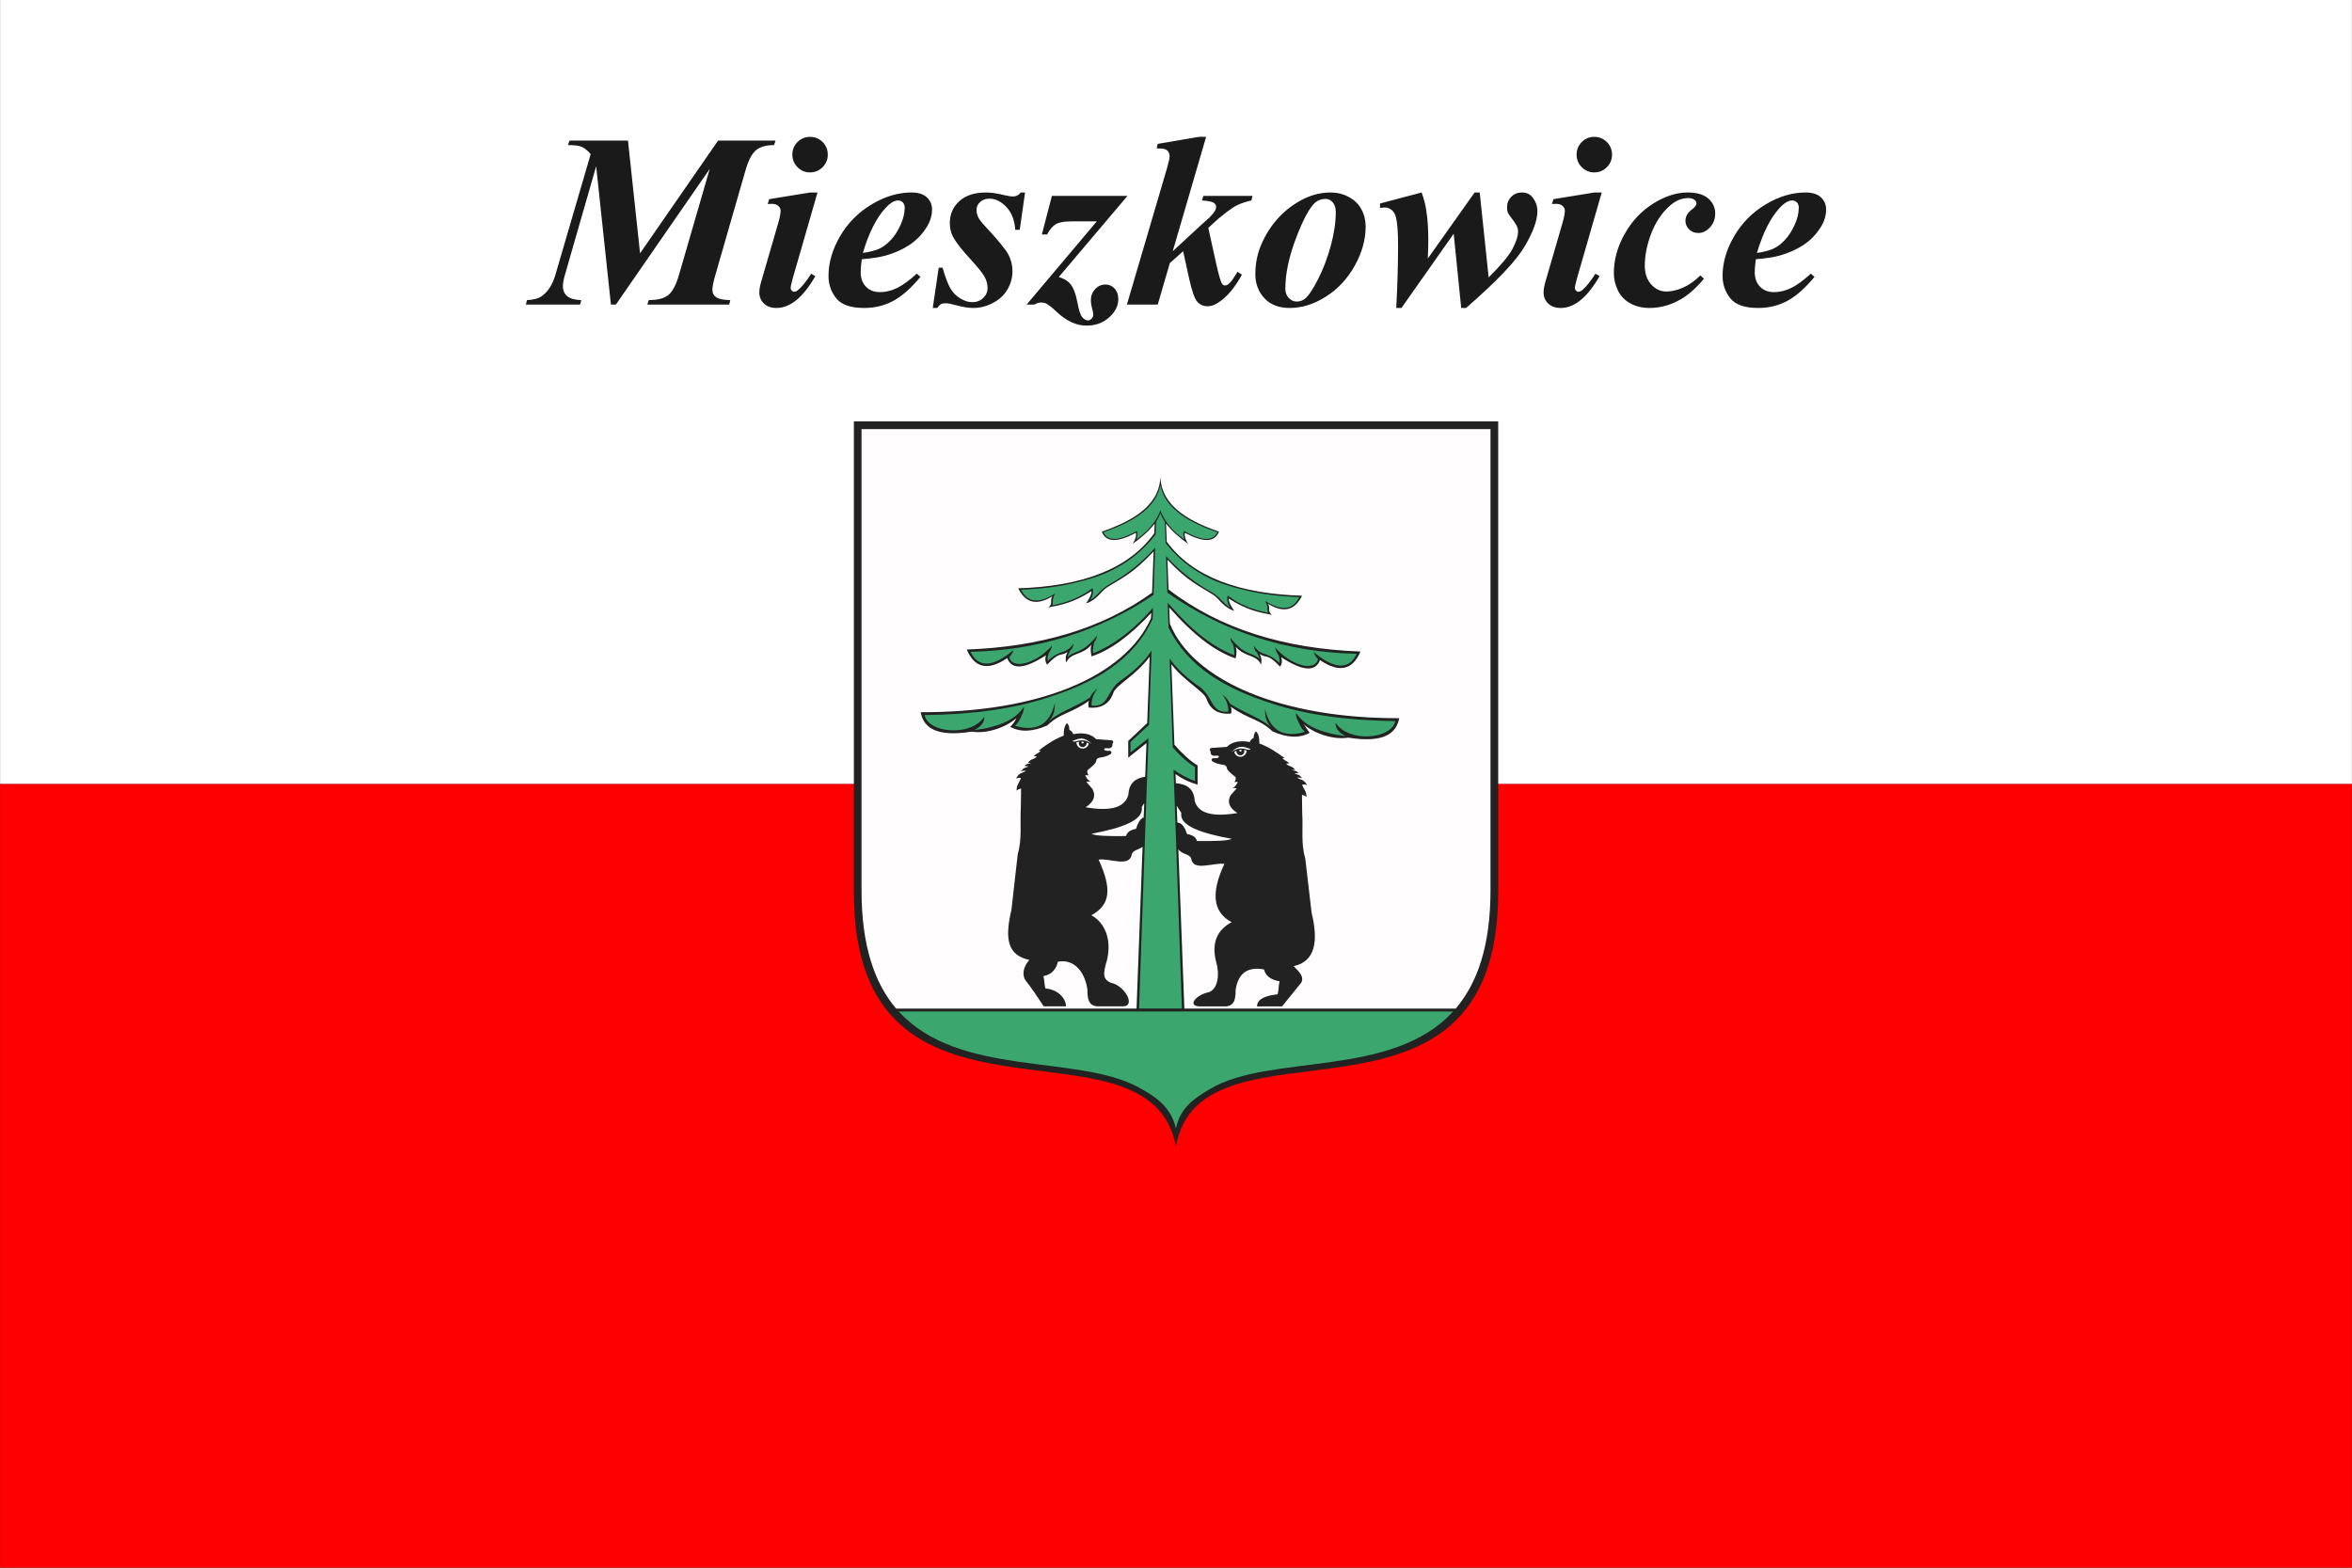
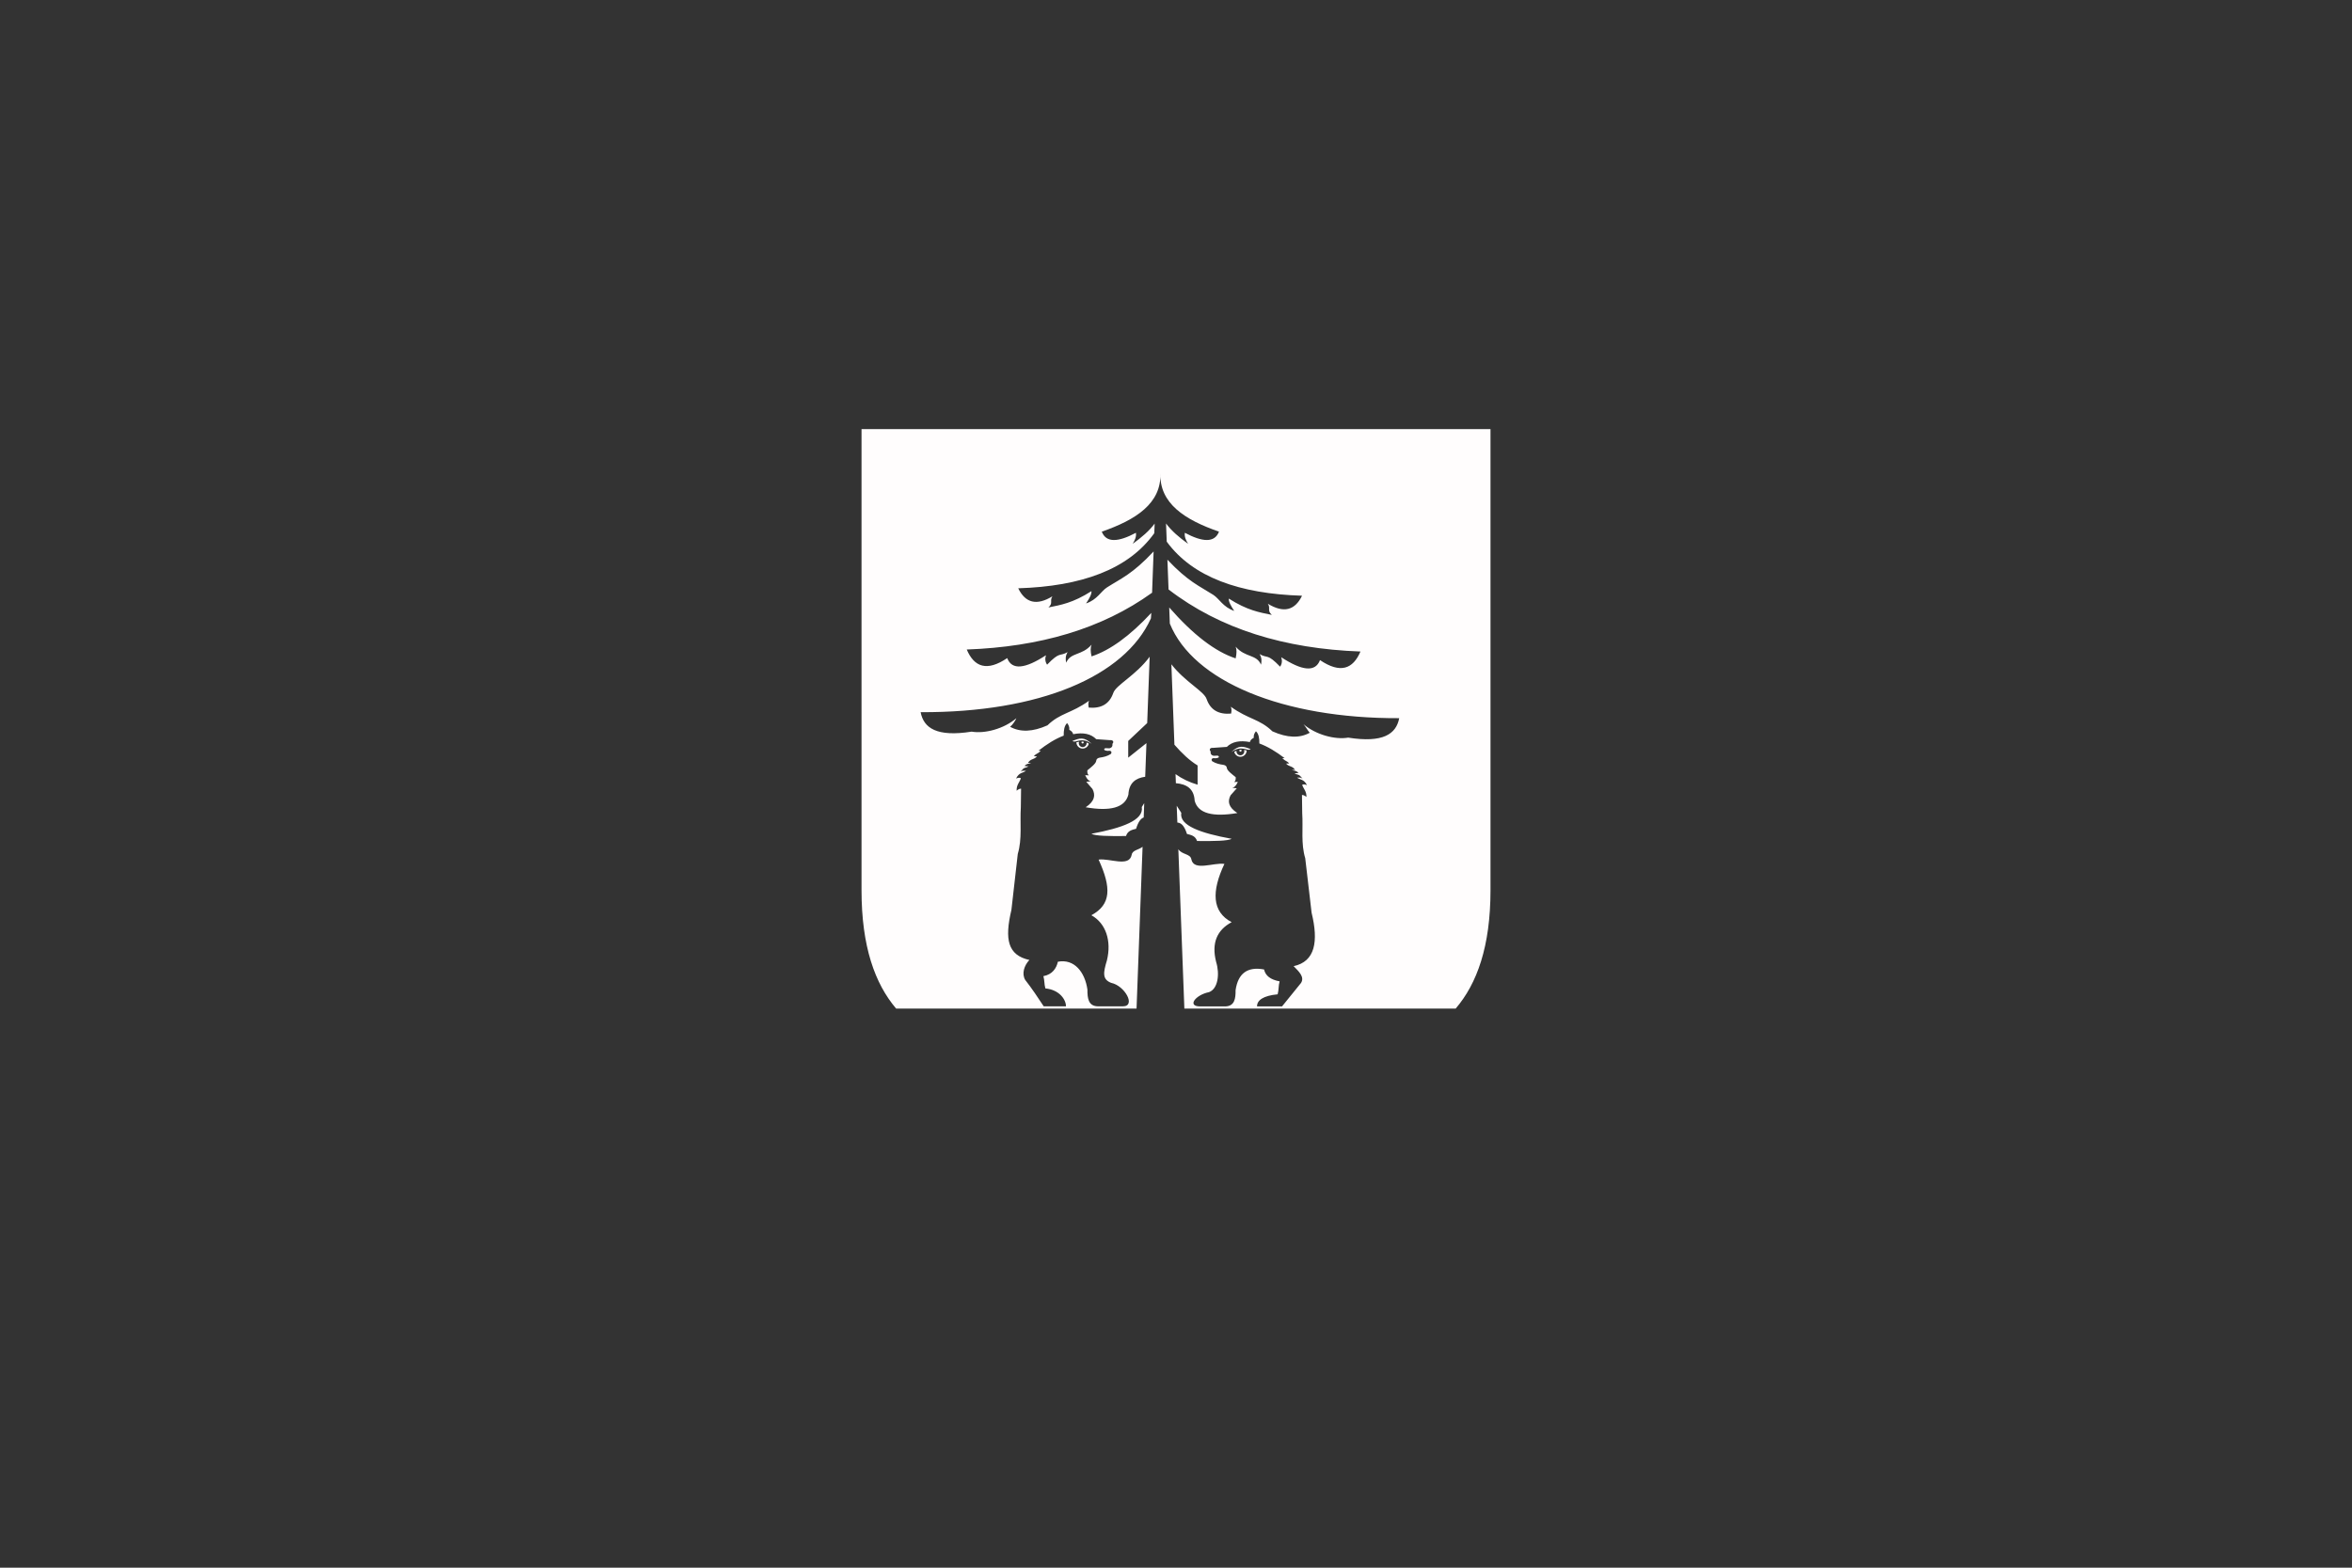
<svg xmlns="http://www.w3.org/2000/svg" version="1.0" width="1200" height="800" id="svg2">
  <rect width="100%" height="100%" fill="#333333" stroke="none" />
  <defs id="defs4" />
  <g id="layer1">
-     <rect width="1199.9" height="400" x="0.05" y="400" style="opacity:1;fill:red;fill-opacity:1;fill-rule:nonzero;stroke:none;stroke-width:1;stroke-miterlimit:4;stroke-dasharray:none;stroke-dashoffset:0;stroke-opacity:1" id="rect18217" />
-     <rect width="1199.9" height="400" x="0.05" y="0" style="opacity:1;fill:white;fill-opacity:1;fill-rule:nonzero;stroke:none;stroke-width:1;stroke-miterlimit:4;stroke-dasharray:none;stroke-dashoffset:0;stroke-opacity:1" id="rect18219" />
    <g transform="matrix(0.628,0,0,0.628,435.647,215.048)" id="g18270">
-       <path d="M 0,0 L 523.477,0 L 523.477,382.699 C 523.387,599.508 282.496,473.383 261.645,589.086 C 239.821,473.387 0.031,599.508 0.004,382.699 L 0.004,0" style="fill:#222;fill-rule:evenodd;stroke:none" id="path18272" />
      <path d="M 366.735,355.074 C 363.059,343.16 365.075,330.528 364.246,318.258 L 364.047,303.547 C 365.246,303.461 366.829,304.387 367.653,305.192 C 367.895,300.664 365.368,298.672 364.223,295.41 C 365.102,294.606 366.579,294.989 368.141,295.535 C 365.446,290.457 362.746,291.473 360.051,289.442 C 361.524,289.696 362.243,288.809 364.477,290.203 C 361.149,286.059 361.422,287.805 357.965,285.942 C 359.059,285.86 360.157,285.774 361.25,285.688 C 359.442,283.574 357.629,283.996 355.817,283.153 C 356.7,283.153 357.582,283.153 358.469,283.153 C 355.899,279.555 353.961,281.039 351.137,278.074 C 351.977,278.031 352.821,277.992 353.664,277.949 C 351.52,275.457 350.856,276.473 348.071,273.633 C 348.7,273.633 349.332,273.633 349.965,273.633 C 343.055,268.387 336.34,264.239 329.43,261.699 C 329.461,257.574 328.981,253.891 326.649,251.797 C 325.551,253.192 324.625,254.715 324.879,257.125 C 323.153,257.926 322.098,259.071 321.719,260.551 C 313.461,258.989 307.223,260.301 303.008,264.485 C 299.383,264.739 295.758,264.992 292.137,265.246 C 288.629,264.949 288.719,267.188 289.864,268.164 C 289.528,270.301 290.579,271.274 292.262,271.719 C 293.188,271.68 294.114,271.637 295.043,271.594 C 296.602,271.492 297.379,273.125 295.168,273.496 C 294.243,273.785 293.317,273.824 292.391,273.621 C 290.793,273.621 290.094,274.836 291.129,276.16 C 293.961,277.938 297.059,278.66 300.231,279.078 C 301.996,279.414 302.926,280.262 303.012,281.614 C 303.379,283.907 306.989,286.469 310.215,289.102 C 310.301,290.664 310.215,292.149 308.953,293.035 C 309.965,292.996 310.973,292.953 311.985,292.91 C 310.254,296.645 308.825,297.403 307.434,297.735 C 308.653,297.86 309.875,297.989 311.098,298.114 C 309.414,300.016 307.727,301.922 306.043,303.824 C 303.524,308.625 304.121,313.43 311.571,318.235 C 291.727,321.59 279.625,318.688 276.868,308.227 C 276.352,298.383 270.282,294.731 261.606,293.985 L 261.329,286.606 C 266.618,290.387 272.594,293.25 279.258,295.196 L 279.258,279.567 C 272.664,275.547 266.442,269.633 260.426,262.703 L 257.957,197.367 C 269.203,211.813 284.426,219.192 286.567,225.571 C 289.7,234.633 296.547,238.278 306.473,237.426 C 306.856,235.567 307.012,233.707 306.243,231.848 C 320.746,242.281 329.469,241.617 340.039,251.84 C 352,257.184 362.106,257.574 370.364,253 C 368.821,251.375 366.817,247.657 365.274,246.028 C 375.278,254.633 390.957,258.793 401.618,256.953 C 430.016,261.446 440.586,254.012 443.055,241.145 C 348.504,241.547 275.664,211.184 256.696,164.285 L 256.203,151.172 C 275.532,173.281 293.52,187.078 310.172,192.559 C 311.098,188.453 311.098,185.278 310.172,183.031 C 317.965,192.098 327.149,189.074 330.774,197.676 C 331.317,195.043 331.551,192.332 329.618,189.074 C 336.329,192.949 335.633,188.223 346.286,199.301 C 347.829,197.055 348.137,194.496 347.211,191.629 C 363.985,202.614 374.883,204.047 378.696,193.953 C 395.227,205.129 405.528,201.215 411.567,186.981 C 349.977,184.766 297.399,168.68 255.657,136.559 L 254.731,112.364 C 271.696,130.309 280.446,133.551 292,140.938 C 296.887,144.063 299.965,150.949 309.008,153.965 C 306.192,149.821 304.34,146.254 304.61,143.969 C 319.723,153.602 329.489,155.172 339.567,157.219 C 335.477,153.5 338.797,151.871 336.329,148.153 C 348.981,155.903 358.243,153.731 364.106,141.645 C 313.379,140.082 275.411,126.672 254.176,97.719 L 253.618,82.922 C 257.946,88.852 264.289,94.278 271.532,99.477 C 269.848,96.715 268.43,93.875 268.895,90.5 C 283.157,98.106 293.071,98.856 296.633,89.582 C 268.762,79.934 248.176,66.547 249.024,42.153 C 249.871,66.547 229.289,79.934 201.414,89.582 C 204.977,98.856 214.891,98.11 229.153,90.5 C 229.618,93.875 228.203,96.715 226.52,99.477 C 233.719,94.309 240.036,88.914 244.364,83.016 L 244.075,90.824 C 222.965,120.367 184.754,134.024 133.532,135.602 C 139.395,147.692 148.657,149.86 161.309,142.11 C 158.84,145.828 162.157,147.453 158.071,151.176 C 168.145,149.133 177.911,147.563 193.024,137.926 C 193.293,140.211 191.446,143.774 188.629,147.922 C 197.672,144.91 200.746,138.02 205.637,134.895 C 217.332,127.422 226.153,124.196 243.52,105.672 L 242.274,139.203 C 201.422,168.653 150.703,183.235 91.711,185.356 C 97.746,199.594 108.051,203.508 124.582,192.328 C 128.391,202.422 139.289,200.985 156.063,190.008 C 155.137,192.871 155.45,195.43 156.989,197.68 C 167.637,186.602 166.942,191.328 173.657,187.453 C 171.723,190.707 171.957,193.418 172.5,196.055 C 176.125,187.453 185.309,190.477 193.102,181.41 C 192.176,183.657 192.176,186.832 193.102,190.942 C 208.188,185.981 224.371,174.192 241.653,155.574 L 241.329,160.043 C 220.106,207.321 150.563,236.696 54.242,236.281 C 56.707,249.145 67.278,256.586 95.68,252.09 C 106.34,253.926 122.02,249.77 132.024,241.164 C 131.43,242.789 129.047,246.508 126.934,248.137 C 135.188,252.707 145.297,252.321 157.258,246.977 C 167.829,236.754 176.547,237.422 191.055,226.985 C 190.286,228.844 190.442,230.703 190.825,232.563 C 200.75,233.414 207.598,229.774 210.731,220.707 C 212.934,214.141 228.996,206.52 240.317,191.215 L 238.309,245.117 L 222.891,259.657 L 222.891,273.223 L 237.7,261.418 L 236.684,288.758 C 228.879,289.84 223.52,293.742 223.036,303.239 C 220.282,314.008 208.18,317 188.332,313.543 C 195.782,308.602 196.379,303.657 193.86,298.707 C 192.176,296.746 190.493,294.789 188.805,292.828 C 190.028,292.699 191.25,292.571 192.469,292.438 C 191.082,292.098 189.649,291.317 187.918,287.473 C 188.93,287.516 189.938,287.559 190.95,287.602 C 189.684,286.692 189.602,285.164 189.688,283.551 C 192.911,280.84 196.524,278.203 196.891,275.84 C 196.973,274.449 197.903,273.578 199.668,273.227 C 202.84,272.797 205.934,272.055 208.77,270.223 C 209.801,268.864 209.106,267.614 207.508,267.61 C 206.582,267.821 205.657,267.778 204.731,267.481 C 202.524,267.102 203.301,265.414 204.856,265.52 C 205.782,265.563 206.707,265.606 207.633,265.649 C 209.317,265.196 210.371,264.192 210.036,261.992 C 211.176,260.989 211.266,258.68 207.762,258.989 C 204.141,258.731 200.516,258.469 196.891,258.207 C 192.676,253.899 186.442,252.547 178.18,254.157 C 177.801,252.633 176.75,251.457 175.02,250.629 C 175.274,248.145 174.348,246.578 173.25,245.141 C 170.922,247.293 170.438,251.086 170.469,255.336 C 163.559,257.949 156.844,262.219 149.934,267.621 C 150.563,267.621 151.196,267.621 151.829,267.621 C 149.047,270.539 148.379,269.496 146.235,272.063 C 147.079,272.106 147.918,272.149 148.762,272.192 C 145.942,275.239 144,273.715 141.43,277.418 C 142.313,277.418 143.2,277.418 144.082,277.418 C 142.274,278.289 140.461,277.852 138.649,280.031 C 139.743,280.117 140.84,280.203 141.934,280.289 C 138.481,282.207 138.754,280.403 135.422,284.676 C 137.653,283.239 138.371,284.157 139.848,283.895 C 137.153,285.985 134.453,284.938 131.758,290.168 C 133.317,289.602 134.793,289.211 135.676,290.039 C 134.536,293.395 132,295.446 132.246,300.11 C 133.067,299.285 134.649,298.328 135.848,298.418 L 135.649,313.563 C 134.821,326.196 136.836,339.199 133.161,351.465 L 128,396.914 C 122.329,420.938 125.012,433.727 142.594,437.629 C 138.309,442.133 136.223,448.824 139.2,453.832 C 144.356,460.395 149.957,468.735 154.231,475.297 C 160.996,475.297 165.547,475.297 172.313,475.297 C 172.403,470.207 167.364,461.899 155.582,460.735 C 154.575,457.117 154.993,454.387 153.981,450.77 C 161.278,449.422 164.602,444.332 165.731,439.055 C 179.137,436.481 187.735,447.574 189.75,461.684 C 189.68,468.809 190.559,475.071 198.106,475.301 C 204.93,475.301 211.754,475.301 218.579,475.301 C 229.434,475.242 220.102,458.5 209.071,456.235 C 201.778,453.414 202.504,448.133 205.59,437.953 C 209.453,422.11 204.754,407.805 192.953,401.278 C 209.028,392.586 209.329,378.996 198.825,356.071 C 207.782,354.785 223.68,362.508 225.696,352.207 C 226.313,348.278 231.254,348.278 234.555,345.668 L 229.657,477.121 L 34.336,477.121 C 17.094,456.832 6.226,426.696 6.223,380.985 L 6.223,6.254 L 517.215,6.254 L 517.215,380.985 C 517.2,426.707 506.262,456.867 488.93,477.121 L 268.504,477.121 L 263.606,347.625 C 266.512,352.125 273.426,351.235 274.168,355.801 C 276.184,365.809 292.082,358.301 301.039,359.555 C 290.539,381.821 290.836,398.473 306.911,406.918 C 295.114,413.254 290.411,423.696 294.278,439.09 C 297.36,448.977 295.875,461.012 288.582,463.754 C 277.551,465.957 270.43,475.313 281.289,475.371 C 288.114,475.371 294.938,475.371 301.762,475.371 C 309.309,475.149 310.192,469.067 310.118,462.145 C 312.129,448.446 319.844,442.844 333.25,445.344 C 334.375,450.465 338.586,453.684 345.887,454.992 C 344.879,458.504 345.293,462.02 344.286,465.535 C 332.508,466.664 327.465,470.418 327.555,475.364 C 334.317,475.364 341.082,475.364 347.852,475.364 C 353.008,468.989 358.168,462.614 363.329,456.239 C 366.301,451.375 361.567,447.031 357.278,442.657 C 374.86,438.867 377.543,422.559 371.871,399.227 L 366.711,355.082 L 366.735,355.074 z M 262.289,312.313 C 263.524,314.231 264.762,316.153 266,318.074 C 264.215,328.367 281.661,334.59 306.934,339.164 C 304.051,340.895 292.629,341.129 278.817,340.949 C 277.422,336.707 273.965,336.074 270.633,335.231 C 268.266,327.864 265.579,326.184 262.813,325.957 L 262.297,312.317 L 262.289,312.313 z M 235.899,310.18 C 235.235,311.242 234.571,312.305 233.907,313.367 C 235.692,323.965 218.246,330.371 192.973,335.078 C 195.856,336.86 207.278,337.102 221.09,336.918 C 222.485,332.551 225.942,331.899 229.274,331.031 C 231.172,324.949 233.278,322.633 235.461,321.832 L 235.895,310.18 L 235.899,310.18 z M 306.692,268.633 C 312.965,262.684 316.434,264.012 322.344,266.324 C 321.641,266.969 320.442,267 318.754,266.414 C 312.899,264.813 310,266.563 306.696,268.633 L 306.692,268.633 z M 193.211,261.965 C 186.938,256.016 183.469,257.344 177.559,259.657 C 178.262,260.301 179.461,260.332 181.149,259.746 C 187.004,258.145 189.903,259.895 193.207,261.965 L 193.211,261.965 z M 316.965,266.965 C 317.637,267.067 318.352,267.219 319.121,267.426 C 319.11,270.227 316.821,272.512 314.012,272.512 C 311.567,272.512 309.512,270.778 309.016,268.473 C 309.621,268.137 310.239,267.832 310.883,267.578 C 310.852,267.758 310.832,267.946 310.832,268.137 C 310.832,269.887 312.258,271.313 314.008,271.313 C 315.758,271.313 317.184,269.887 317.184,268.137 C 317.184,267.727 317.106,267.332 316.961,266.965 L 316.965,266.965 z M 182.938,260.301 C 182.266,260.403 181.551,260.555 180.782,260.762 C 180.793,263.563 183.082,265.848 185.891,265.848 C 188.336,265.848 190.391,264.114 190.887,261.809 C 190.282,261.473 189.664,261.168 189.02,260.91 C 189.051,261.09 189.071,261.278 189.071,261.469 C 189.071,263.215 187.645,264.645 185.895,264.645 C 184.145,264.645 182.719,263.219 182.719,261.469 C 182.719,261.059 182.797,260.66 182.942,260.297 L 182.938,260.301 z M 313.317,266.922 C 313.77,266.856 314.25,266.817 314.75,266.809 C 314.903,266.973 314.996,267.192 314.996,267.434 C 314.996,267.938 314.586,268.352 314.079,268.352 C 313.571,268.352 313.161,267.942 313.161,267.434 C 313.161,267.246 313.215,267.071 313.317,266.922 z M 186.586,260.254 C 186.133,260.188 185.657,260.149 185.153,260.141 C 185,260.301 184.907,260.524 184.907,260.766 C 184.907,261.274 185.317,261.684 185.825,261.684 C 186.329,261.684 186.743,261.274 186.743,260.766 C 186.743,260.578 186.688,260.403 186.586,260.254" style="fill:#fffdfd;fill-rule:evenodd;stroke:none" id="path18274" />
-       <path d="M 249.024,72.317 C 252.231,81.102 258.727,88.969 268.43,95.914 C 267.555,93 267.438,90.696 268.086,89.008 C 281.059,96.203 291.262,98.508 295.368,90.043 C 265.438,80 251.664,66.856 249.02,51.594 C 246.379,66.856 232.602,80 202.672,90.043 C 206.778,98.508 216.981,96.203 229.953,89.008 C 230.602,90.696 230.485,92.996 229.61,95.914 C 239.313,88.969 245.809,81.102 249.016,72.317 L 249.024,72.317 z M 239.719,246.68 L 224.723,260.559 L 224.723,268.973 L 239.348,257.395 L 231.68,477.102 L 266.528,477.102 L 259.707,282.969 C 265.621,287.121 271.434,290.25 277.129,292.184 L 277.129,280.797 C 271.246,277.364 265.211,271.867 259.075,264.903 L 256.539,192.653 C 262.645,201.547 271.5,209.215 281.696,216.289 C 292.188,224.657 290.18,237.211 304.149,235.817 C 304.457,231.246 302.918,226.676 299.52,222.102 C 302.645,224.192 304.579,227.215 305.539,229.309 C 316.805,236.824 333.395,242.016 340.032,249.766 C 334.446,243.957 334.012,239.305 334.012,233.492 C 338.129,251.594 349.336,257.157 366.422,252.321 C 364.184,250.231 363.18,248.449 361.563,245.117 C 358.805,239.309 359.297,238.934 359.25,236.75 C 365.344,246.824 378.848,253.176 399.762,255.813 C 396.032,254.114 390.817,250.317 391.43,244.887 C 401.883,261.391 437.227,258.215 439.813,243.492 C 400.922,243.106 367.586,238.379 339.805,229.313 C 303.164,217.563 271.7,200.477 255.661,167.516 L 254.957,147.395 L 265.598,158.914 C 279.098,173.098 293.418,183.973 308.95,190.012 C 309.309,187.539 308.914,184.086 307.973,180.848 C 306.125,179.031 306.2,177.539 305.801,175.723 C 317.657,190.922 324.301,187.461 329.856,193.278 C 329.321,191.805 328.547,189.711 327.434,187.633 C 325.348,186 325.051,183.914 324.996,182.356 C 331.938,191.914 334.539,185.871 345.829,196.301 C 345.934,194.688 345.993,192.25 344.891,189.754 C 343.344,187.352 342.668,186.153 342.36,183.75 C 353.391,196.922 373.996,204.516 377.082,193.281 C 375.309,191.344 374.153,189.407 373.614,187.469 C 390.512,201.571 402.164,202.035 408.567,188.864 C 352.176,187.617 300.715,171.512 254.664,139.098 L 253.625,109.485 C 263.848,120.719 275.176,129.739 287.43,136.895 C 298.407,142.696 298.551,146.867 305.739,151.364 C 303.266,147.574 302.977,144.383 303.68,141.465 C 313.77,149.242 324.856,153.231 336.395,155.496 C 335.676,152.563 336.789,150.821 334.231,145.926 C 348.164,154.789 357.016,152.723 361.856,142.774 C 345.582,142.098 329.637,140.41 314.516,136.246 C 289.922,130.633 269.102,118.949 253.254,98.801 L 252.649,81.539 C 251.121,79.246 249.899,76.871 249.043,74.407 C 248.203,76.832 247.008,79.168 245.512,81.43 L 245.153,91.817 C 229.215,112.543 208.133,124.5 183.161,130.203 C 168.043,134.364 152.098,136.051 135.821,136.727 C 140.653,146.68 149.508,148.746 163.442,139.879 C 160.879,144.774 162,146.512 161.278,149.449 C 172.813,147.184 183.899,143.196 193.993,135.418 C 194.696,138.336 194.407,141.528 191.938,145.317 C 199.121,140.821 199.266,136.649 210.243,130.848 C 222.786,123.52 234.36,114.242 244.774,102.629 L 243.434,141.051 C 198.731,171.067 149.02,186.031 94.743,187.231 C 101.145,200.403 112.797,199.938 129.696,185.836 C 129.157,187.77 128,189.711 126.227,191.645 C 129.313,202.879 149.914,195.285 160.95,182.114 C 160.645,184.512 159.965,185.715 158.418,188.117 C 157.313,190.61 157.371,193.047 157.481,194.664 C 168.77,184.235 171.368,190.278 178.313,180.719 C 178.262,182.274 177.965,184.364 175.875,185.996 C 174.766,188.071 173.993,190.164 173.453,191.641 C 179.008,185.828 185.649,189.285 197.508,174.086 C 197.11,175.903 197.184,177.395 195.336,179.211 C 194.395,182.446 193.996,185.903 194.36,188.375 C 209.887,182.34 224.211,171.465 237.711,157.278 L 243.067,151.477 L 242.758,160.317 C 227.086,194.793 195.012,212.399 157.52,224.422 C 129.743,233.489 96.407,238.215 57.512,238.602 C 60.094,253.324 95.438,256.5 105.895,239.992 C 106.508,245.418 101.297,249.215 97.563,250.918 C 118.473,248.285 131.981,241.93 138.075,231.856 C 138.028,234.035 138.516,234.414 135.762,240.223 C 134.145,243.555 133.141,245.336 130.903,247.426 C 147.985,252.258 159.196,246.699 163.313,228.598 C 163.313,234.407 162.883,239.055 157.297,244.871 C 163.93,237.121 180.524,231.93 191.789,224.414 C 192.746,222.324 194.68,219.301 197.805,217.211 C 194.411,221.781 192.868,226.356 193.176,230.926 C 207.141,232.321 205.137,219.77 215.629,211.399 C 226.434,203.903 235.735,195.735 241.856,186.141 L 239.746,246.664 L 239.719,246.68 z M 36.457,479.489 L 486.84,479.489 C 437.051,534.004 338.563,513.399 289.485,542.367 C 275.27,550.758 265.2,558.133 261.653,574.512 C 257.711,557.684 246.473,549.227 230.778,540.848 C 180.684,514.117 85.184,533.043 36.465,479.489" style="fill:#3ba66d;fill-rule:evenodd;stroke:none" id="path18276" />
    </g>
-     <path d="M 320.394,71.752 L 326.565,129.266 L 366.368,71.752 L 395.68,71.752 L 394.939,74.035 C 390.907,74.035 387.842,74.899 385.744,76.627 C 383.646,78.355 381.857,81.769 380.376,86.871 L 364.948,140.435 C 363.961,143.808 363.467,146.318 363.467,147.963 C 363.467,149.486 364.084,150.709 365.319,151.635 C 366.553,152.561 368.98,153.065 372.6,153.147 L 372.045,155.43 L 330.268,155.43 L 331.008,153.147 C 335.492,153.147 338.804,152.293 340.943,150.586 C 343.082,148.879 344.893,145.495 346.374,140.435 L 362.11,86.192 L 314.223,155.43 L 311.693,155.43 L 304.164,84.835 L 288.182,140.435 C 287.523,142.697 287.194,144.59 287.194,146.112 C 287.194,148.169 287.904,149.825 289.323,151.079 C 290.743,152.334 293.159,153.024 296.574,153.147 L 295.957,155.43 L 268.311,155.43 L 268.866,153.147 C 272.199,153.024 274.749,152.324 276.519,151.049 C 279.645,148.745 281.908,145.207 283.307,140.435 L 301.387,78.602 C 299.66,76.709 298.107,75.475 296.728,74.899 C 295.35,74.323 293.036,74.035 289.786,74.035 L 290.527,71.752 L 320.394,71.752 z M 413.267,69.839 C 415.818,69.839 417.967,70.724 419.716,72.493 C 421.464,74.262 422.338,76.401 422.338,78.911 C 422.338,81.42 421.454,83.559 419.685,85.328 C 417.916,87.097 415.776,87.982 413.267,87.982 C 410.798,87.982 408.68,87.097 406.911,85.328 C 405.142,83.559 404.257,81.42 404.257,78.911 C 404.257,76.401 405.131,74.262 406.88,72.493 C 408.628,70.724 410.757,69.839 413.267,69.839 L 413.267,69.839 z M 417.093,98.225 L 404.442,142.101 C 403.743,144.61 403.393,146.256 403.393,147.038 C 403.393,147.49 403.578,147.912 403.949,148.303 C 404.319,148.694 404.71,148.889 405.121,148.889 C 405.821,148.889 406.52,148.58 407.219,147.963 C 409.071,146.441 411.292,143.685 413.884,139.694 L 415.982,140.928 C 409.77,151.748 403.167,157.158 396.173,157.158 C 393.499,157.158 391.37,156.407 389.786,154.906 C 388.202,153.404 387.411,151.501 387.411,149.197 C 387.411,147.675 387.76,145.742 388.46,143.397 L 397.037,113.9 C 397.86,111.061 398.271,108.922 398.271,107.482 C 398.271,106.577 397.881,105.774 397.099,105.075 C 396.317,104.376 395.248,104.026 393.89,104.026 C 393.273,104.026 392.532,104.047 391.669,104.088 L 392.471,101.62 L 413.39,98.225 L 417.093,98.225 z M 439.679,132.289 C 439.308,134.963 439.123,137.164 439.123,138.892 C 439.123,141.977 440.018,144.446 441.808,146.297 C 443.597,148.149 445.993,149.074 448.997,149.074 C 451.876,149.074 454.767,148.375 457.667,146.976 C 460.567,145.577 463.93,143.13 467.756,139.633 L 469.608,141.299 C 464.877,147.017 460.269,151.09 455.785,153.517 C 451.3,155.945 446.343,157.158 440.913,157.158 C 434.042,157.158 429.291,155.512 426.658,152.221 C 424.025,148.93 422.708,145.125 422.708,140.805 C 422.708,134.058 424.673,127.311 428.602,120.564 C 432.531,113.818 437.879,108.407 444.646,104.335 C 451.414,100.262 458.212,98.225 465.041,98.225 C 468.497,98.225 471.109,99.048 472.878,100.694 C 474.647,102.34 475.532,104.417 475.532,106.927 C 475.532,109.93 474.668,112.851 472.94,115.689 C 470.554,119.556 467.551,122.673 463.93,125.038 C 460.31,127.404 456.258,129.203 451.774,130.438 C 448.77,131.261 444.739,131.877 439.679,132.289 L 439.679,132.289 z M 440.234,129.08 C 443.854,128.545 446.662,127.815 448.657,126.89 C 450.653,125.964 452.607,124.483 454.52,122.446 C 456.433,120.41 458.089,117.839 459.487,114.733 C 460.886,111.626 461.585,108.716 461.585,106.001 C 461.585,104.849 461.267,103.944 460.629,103.286 C 459.991,102.628 459.179,102.298 458.191,102.298 C 456.217,102.298 453.995,103.677 451.527,106.433 C 447.001,111.452 443.237,119.001 440.234,129.08 L 440.234,129.08 z M 522.986,98.225 L 520.271,117.294 L 517.988,117.294 C 517.659,112.357 516.147,108.469 513.452,105.631 C 510.758,102.792 507.868,101.373 504.782,101.373 C 502.89,101.373 501.326,101.928 500.092,103.039 C 498.858,104.149 498.241,105.486 498.241,107.05 C 498.241,108.366 498.508,109.601 499.043,110.752 C 499.578,111.904 500.771,113.468 502.622,115.443 C 509.122,122.436 513.072,127.249 514.471,129.882 C 515.869,132.515 516.569,135.333 516.569,138.337 C 516.569,141.587 515.746,144.662 514.1,147.562 C 512.455,150.462 509.997,152.787 506.726,154.536 C 503.455,156.284 500.051,157.158 496.513,157.158 C 494.127,157.158 491.185,156.685 487.689,155.739 C 485.385,155.081 483.657,154.751 482.505,154.751 C 481.476,154.751 480.674,154.906 480.098,155.214 C 479.522,155.523 478.885,156.171 478.185,157.158 L 475.902,157.158 L 478.926,136.609 L 480.901,136.609 C 482.34,141.587 483.688,145.135 484.943,147.254 C 486.197,149.372 487.874,151.059 489.972,152.314 C 492.07,153.569 494.086,154.196 496.019,154.196 C 498.282,154.196 500.154,153.487 501.635,152.067 C 503.116,150.648 503.856,148.951 503.856,146.976 C 503.856,145.042 503.373,143.171 502.406,141.36 C 501.44,139.55 499.208,136.732 495.711,132.906 C 490.897,127.682 487.73,123.65 486.208,120.811 C 485.138,118.754 484.603,116.409 484.603,113.776 C 484.603,109.333 486.218,105.631 489.447,102.669 C 492.677,99.707 497.212,98.225 503.054,98.225 C 505.605,98.225 508.732,98.678 512.434,99.583 C 514.285,100.036 515.766,100.262 516.877,100.262 C 518.482,100.262 519.778,99.583 520.765,98.225 L 522.986,98.225 z M 575.254,99.953 L 540.203,141.36 C 542.836,142.142 544.79,143.314 546.066,144.878 C 547.711,146.935 548.904,150.01 549.645,154.103 C 550.385,158.197 551.229,160.789 552.175,161.879 C 553.121,162.969 554.088,163.514 555.075,163.514 C 555.734,163.514 556.351,163.216 556.927,162.619 C 557.503,162.023 557.791,161.354 557.791,160.614 C 557.791,159.832 557.544,158.557 557.05,156.788 C 556.721,155.594 556.556,154.443 556.556,153.332 C 556.556,151.028 557.287,149.095 558.747,147.531 C 560.208,145.968 561.966,145.186 564.023,145.186 C 565.875,145.186 567.428,145.875 568.682,147.254 C 569.937,148.632 570.565,150.432 570.565,152.653 C 570.565,156.068 569.001,159.174 565.875,161.971 C 562.748,164.769 558.901,166.168 554.335,166.168 C 549.069,166.168 543.906,163.74 538.846,158.886 C 536.789,156.952 535.123,155.636 533.847,154.937 C 533.107,154.566 532.161,154.381 531.009,154.381 C 530.021,154.381 528.931,154.731 527.738,155.43 L 523.789,155.43 L 559.58,112.974 L 546.745,112.974 C 543.083,112.974 540.44,113.426 538.815,114.332 C 537.19,115.237 535.658,117.006 534.218,119.638 L 531.564,119.638 L 536.686,99.953 L 575.254,99.953 z M 615.366,69.839 L 598.334,128.216 L 612.465,115.134 L 617.155,110.938 C 618.513,109.539 619.459,108.346 619.994,107.358 C 620.323,106.741 620.487,106.165 620.488,105.631 C 620.487,104.767 620.076,104.047 619.253,103.471 C 618.431,102.895 616.435,102.504 613.268,102.298 L 613.946,99.953 L 639.062,99.953 L 638.445,102.298 C 635.483,102.998 633.076,103.8 631.225,104.705 C 629.785,105.404 628.016,106.556 625.918,108.16 C 622.791,110.588 620.549,112.46 619.192,113.776 L 616.476,116.306 L 620.241,133.338 C 621.681,139.921 622.75,143.726 623.45,144.755 C 623.902,145.371 624.437,145.68 625.054,145.68 C 626.494,145.68 628.201,143.993 630.176,140.62 C 630.464,140.168 630.855,139.53 631.348,138.707 L 633.632,140.126 C 630.546,145.886 627.07,150.267 623.203,153.27 C 620.611,155.286 618.266,156.294 616.168,156.294 C 614.07,156.294 612.321,155.543 610.923,154.042 C 609.524,152.54 608.125,148.601 606.726,142.224 L 603.641,128.216 L 596.853,134.264 L 590.682,155.43 L 574.946,155.43 L 595.433,85.76 C 596.297,82.798 596.729,80.803 596.729,79.774 C 596.729,78.828 596.524,78.057 596.112,77.46 C 595.701,76.864 595.135,76.421 594.415,76.133 C 593.695,75.845 592.266,75.702 590.126,75.702 L 590.682,73.418 L 611.663,69.839 L 615.366,69.839 z M 678.927,98.225 C 682.177,98.225 685.231,98.976 688.09,100.478 C 690.95,101.979 693.109,104.067 694.57,106.741 C 696.03,109.415 696.761,112.377 696.761,115.627 C 696.761,122.292 694.899,128.957 691.176,135.622 C 687.453,142.286 682.547,147.542 676.458,151.388 C 670.369,155.235 664.24,157.158 658.069,157.158 C 652.474,157.158 648.144,155.492 645.079,152.16 C 642.014,148.827 640.481,144.755 640.481,139.941 C 640.481,134.223 641.623,128.864 643.906,123.866 C 646.19,118.867 649.09,114.506 652.607,110.783 C 656.125,107.06 660.167,104.036 664.733,101.712 C 669.3,99.388 674.031,98.225 678.927,98.225 L 678.927,98.225 z M 676.396,101.496 C 674.216,101.496 672.406,102.134 670.966,103.409 C 668.086,106.001 664.836,112.059 661.216,121.583 C 657.596,131.107 655.785,139.694 655.785,147.346 C 655.785,149.239 656.361,150.802 657.513,152.036 C 658.665,153.27 660.023,153.887 661.586,153.887 C 663.191,153.887 664.61,153.394 665.844,152.407 C 667.654,150.925 669.876,147.603 672.509,142.44 C 675.142,137.277 677.301,131.579 678.988,125.347 C 680.675,119.114 681.518,113.406 681.518,108.223 C 681.518,106.083 681.004,104.427 679.976,103.255 C 678.947,102.083 677.754,101.496 676.396,101.496 L 676.396,101.496 z M 754.953,98.225 L 759.519,141.546 C 765.731,135.416 769.783,130.572 771.676,127.013 C 773.568,123.454 774.515,120.482 774.515,118.096 C 774.515,117.191 774.309,116.286 773.898,115.381 C 773.486,114.476 772.663,113.221 771.429,111.616 C 770.195,110.012 769.495,109.004 769.331,108.593 C 769.043,107.811 768.899,106.865 768.899,105.754 C 768.899,103.656 769.619,101.877 771.059,100.416 C 772.499,98.956 774.309,98.225 776.489,98.225 C 778.67,98.225 780.398,98.966 781.673,100.447 C 783.483,102.587 784.388,105.055 784.388,107.852 C 784.388,112.418 782.208,118.405 777.847,125.81 C 773.486,133.215 763.53,143.664 747.98,157.158 L 745.511,157.158 L 741.685,119.268 L 715.027,157.158 L 712.373,157.158 C 712.99,145.721 713.299,135.025 713.299,125.069 C 713.299,118.569 712.949,113.879 712.25,110.999 C 711.838,109.313 711.108,108.037 710.059,107.173 C 709.01,106.31 707.868,105.878 706.634,105.877 C 705.976,105.878 705.132,105.96 704.104,106.124 L 704.104,103.841 L 725.332,98.225 C 726.484,101.434 727.266,104.458 727.677,107.297 C 728.376,111.658 728.726,116.739 728.726,122.539 C 728.726,124.596 728.644,127.723 728.479,131.919 L 752.361,98.225 L 754.953,98.225 z M 813.392,69.839 C 815.942,69.839 818.092,70.724 819.84,72.493 C 821.589,74.262 822.463,76.401 822.463,78.911 C 822.463,81.42 821.578,83.559 819.809,85.328 C 818.04,87.097 815.901,87.982 813.392,87.982 C 810.923,87.982 808.805,87.097 807.036,85.328 C 805.267,83.559 804.382,81.42 804.382,78.911 C 804.382,76.401 805.256,74.262 807.005,72.493 C 808.753,70.724 810.882,69.839 813.392,69.839 L 813.392,69.839 z M 817.218,98.225 L 804.567,142.101 C 803.868,144.61 803.518,146.256 803.518,147.038 C 803.518,147.49 803.703,147.912 804.073,148.303 C 804.444,148.694 804.835,148.889 805.246,148.889 C 805.945,148.889 806.645,148.58 807.344,147.963 C 809.195,146.441 811.417,143.685 814.009,139.694 L 816.107,140.928 C 809.895,151.748 803.292,157.158 796.298,157.158 C 793.624,157.158 791.495,156.407 789.911,154.906 C 788.327,153.404 787.535,151.501 787.535,149.197 C 787.535,147.675 787.885,145.742 788.584,143.397 L 797.162,113.9 C 797.985,111.061 798.396,108.922 798.396,107.482 C 798.396,106.577 798.005,105.774 797.224,105.075 C 796.442,104.376 795.372,104.026 794.015,104.026 C 793.398,104.026 792.657,104.047 791.793,104.088 L 792.596,101.62 L 813.515,98.225 L 817.218,98.225 z M 867.511,140.558 L 869.362,142.224 C 865.372,146.996 861.443,150.493 857.576,152.715 C 852.433,155.677 847.106,157.158 841.593,157.158 C 837.89,157.158 834.609,156.366 831.75,154.782 C 828.891,153.199 826.783,150.977 825.425,148.117 C 824.067,145.259 823.389,142.327 823.389,139.324 C 823.389,132.577 825.219,125.943 828.881,119.423 C 832.542,112.902 837.376,107.739 843.383,103.934 C 849.389,100.128 855.292,98.225 861.093,98.225 C 865.742,98.225 869.239,99.254 871.584,101.311 C 873.929,103.368 875.101,105.919 875.101,108.963 C 875.101,111.719 874.217,114.064 872.448,115.998 C 870.679,117.931 868.704,118.898 866.524,118.898 C 864.631,118.898 863.058,118.281 861.803,117.047 C 860.548,115.813 859.921,114.352 859.921,112.665 C 859.921,110.444 861.031,108.511 863.253,106.865 C 864.775,105.713 865.536,104.705 865.536,103.841 C 865.536,103.1 865.228,102.504 864.611,102.052 C 863.788,101.393 862.718,101.064 861.402,101.064 C 857.946,101.064 854.696,102.463 851.652,105.261 C 847.62,108.963 844.534,113.653 842.395,119.33 C 840.256,125.008 839.186,130.397 839.186,135.498 C 839.186,139.53 840.276,142.749 842.457,145.155 C 844.637,147.562 847.229,148.766 850.232,148.766 C 852.865,148.766 855.714,148.087 858.779,146.729 C 861.844,145.371 864.755,143.314 867.511,140.558 L 867.511,140.558 z M 895.836,132.289 C 895.465,134.963 895.28,137.164 895.28,138.892 C 895.28,141.977 896.175,144.446 897.965,146.297 C 899.754,148.149 902.151,149.074 905.154,149.074 C 908.034,149.074 910.924,148.375 913.824,146.976 C 916.724,145.577 920.087,143.13 923.913,139.633 L 925.765,141.299 C 921.034,147.017 916.426,151.09 911.942,153.517 C 907.458,155.945 902.5,157.158 897.07,157.158 C 890.199,157.158 885.448,155.512 882.815,152.221 C 880.182,148.93 878.865,145.125 878.865,140.805 C 878.865,134.058 880.83,127.311 884.759,120.564 C 888.688,113.818 894.036,108.407 900.803,104.335 C 907.571,100.262 914.369,98.225 921.198,98.225 C 924.654,98.225 927.266,99.048 929.035,100.694 C 930.804,102.34 931.689,104.417 931.689,106.927 C 931.689,109.93 930.825,112.851 929.097,115.689 C 926.711,119.556 923.708,122.673 920.087,125.038 C 916.467,127.404 912.415,129.203 907.931,130.438 C 904.927,131.261 900.896,131.877 895.836,132.289 L 895.836,132.289 z M 896.391,129.08 C 900.011,128.545 902.819,127.815 904.814,126.89 C 906.81,125.964 908.764,124.483 910.677,122.446 C 912.59,120.41 914.246,117.839 915.644,114.733 C 917.043,111.626 917.742,108.716 917.742,106.001 C 917.742,104.849 917.424,103.944 916.786,103.286 C 916.148,102.628 915.336,102.298 914.348,102.298 C 912.374,102.298 910.152,103.677 907.684,106.433 C 903.158,111.452 899.394,119.001 896.391,129.08 L 896.391,129.08 z " style="font-size:24px;font-style:normal;font-weight:normal;fill:#1a1a1a;fill-opacity:1;stroke:none;stroke-width:1px;stroke-linecap:butt;stroke-linejoin:miter;stroke-opacity:1;font-family:Bitstream Vera Sans" id="text18285" />
  </g>
</svg>